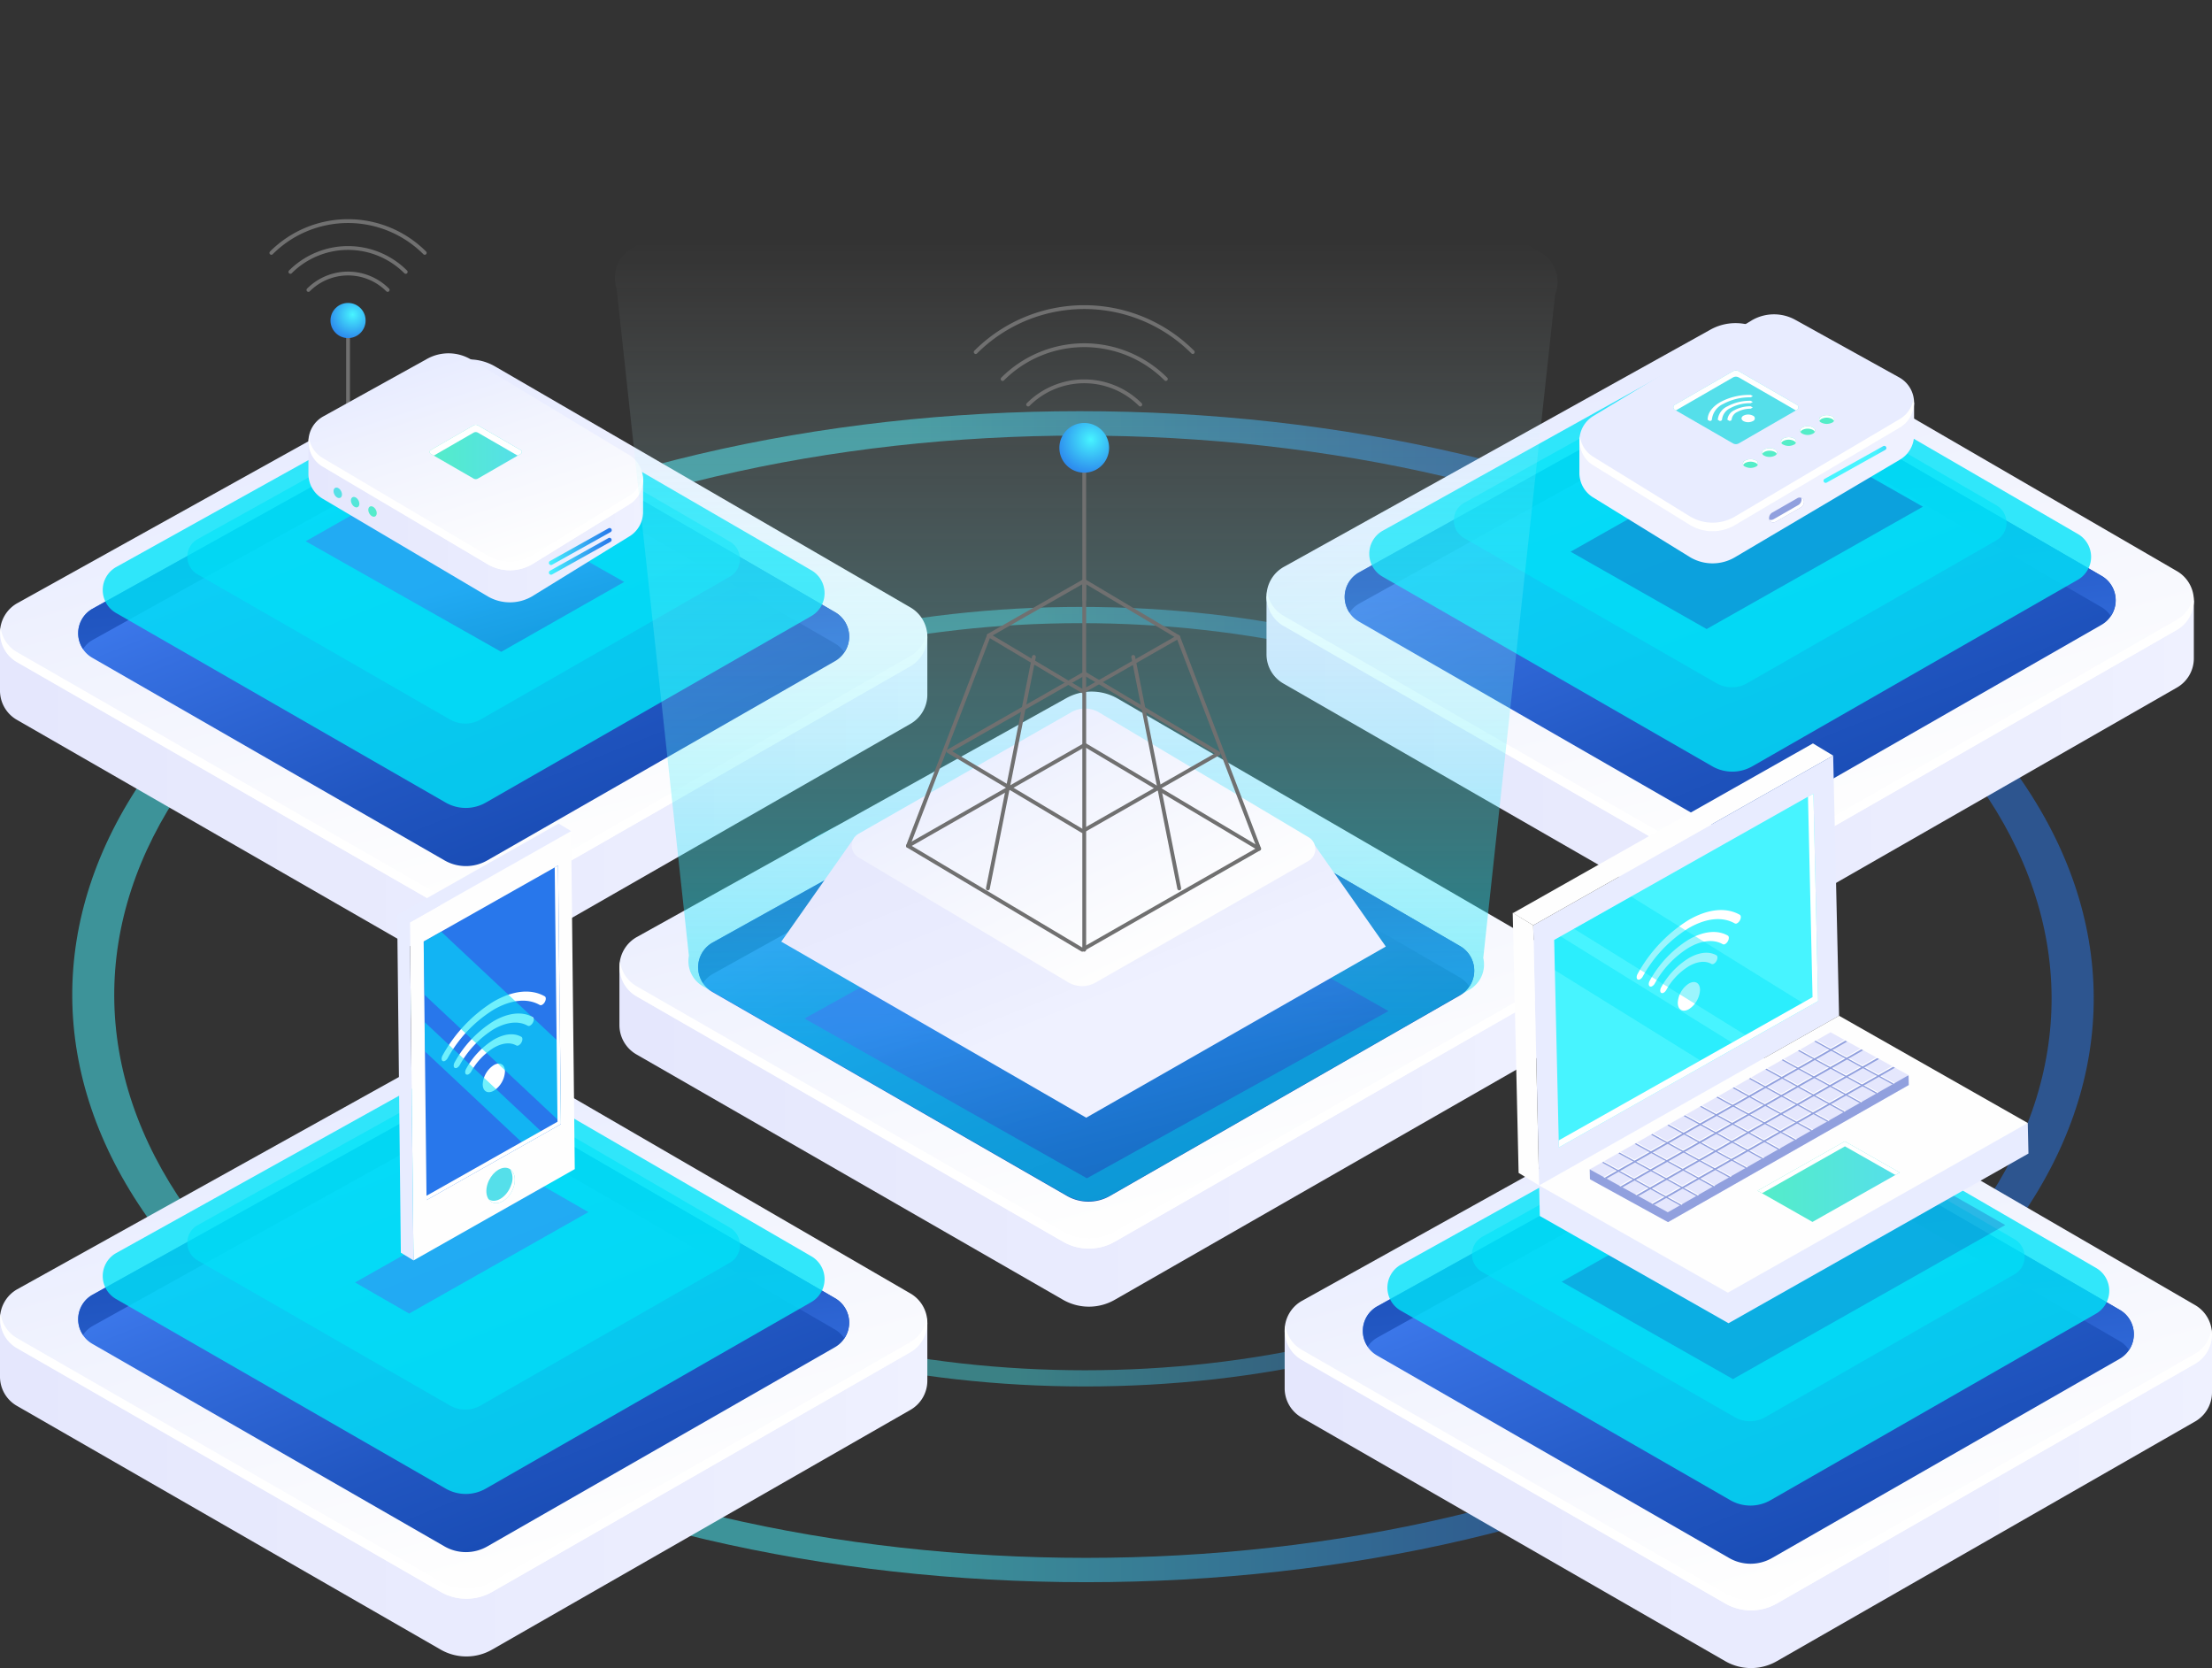
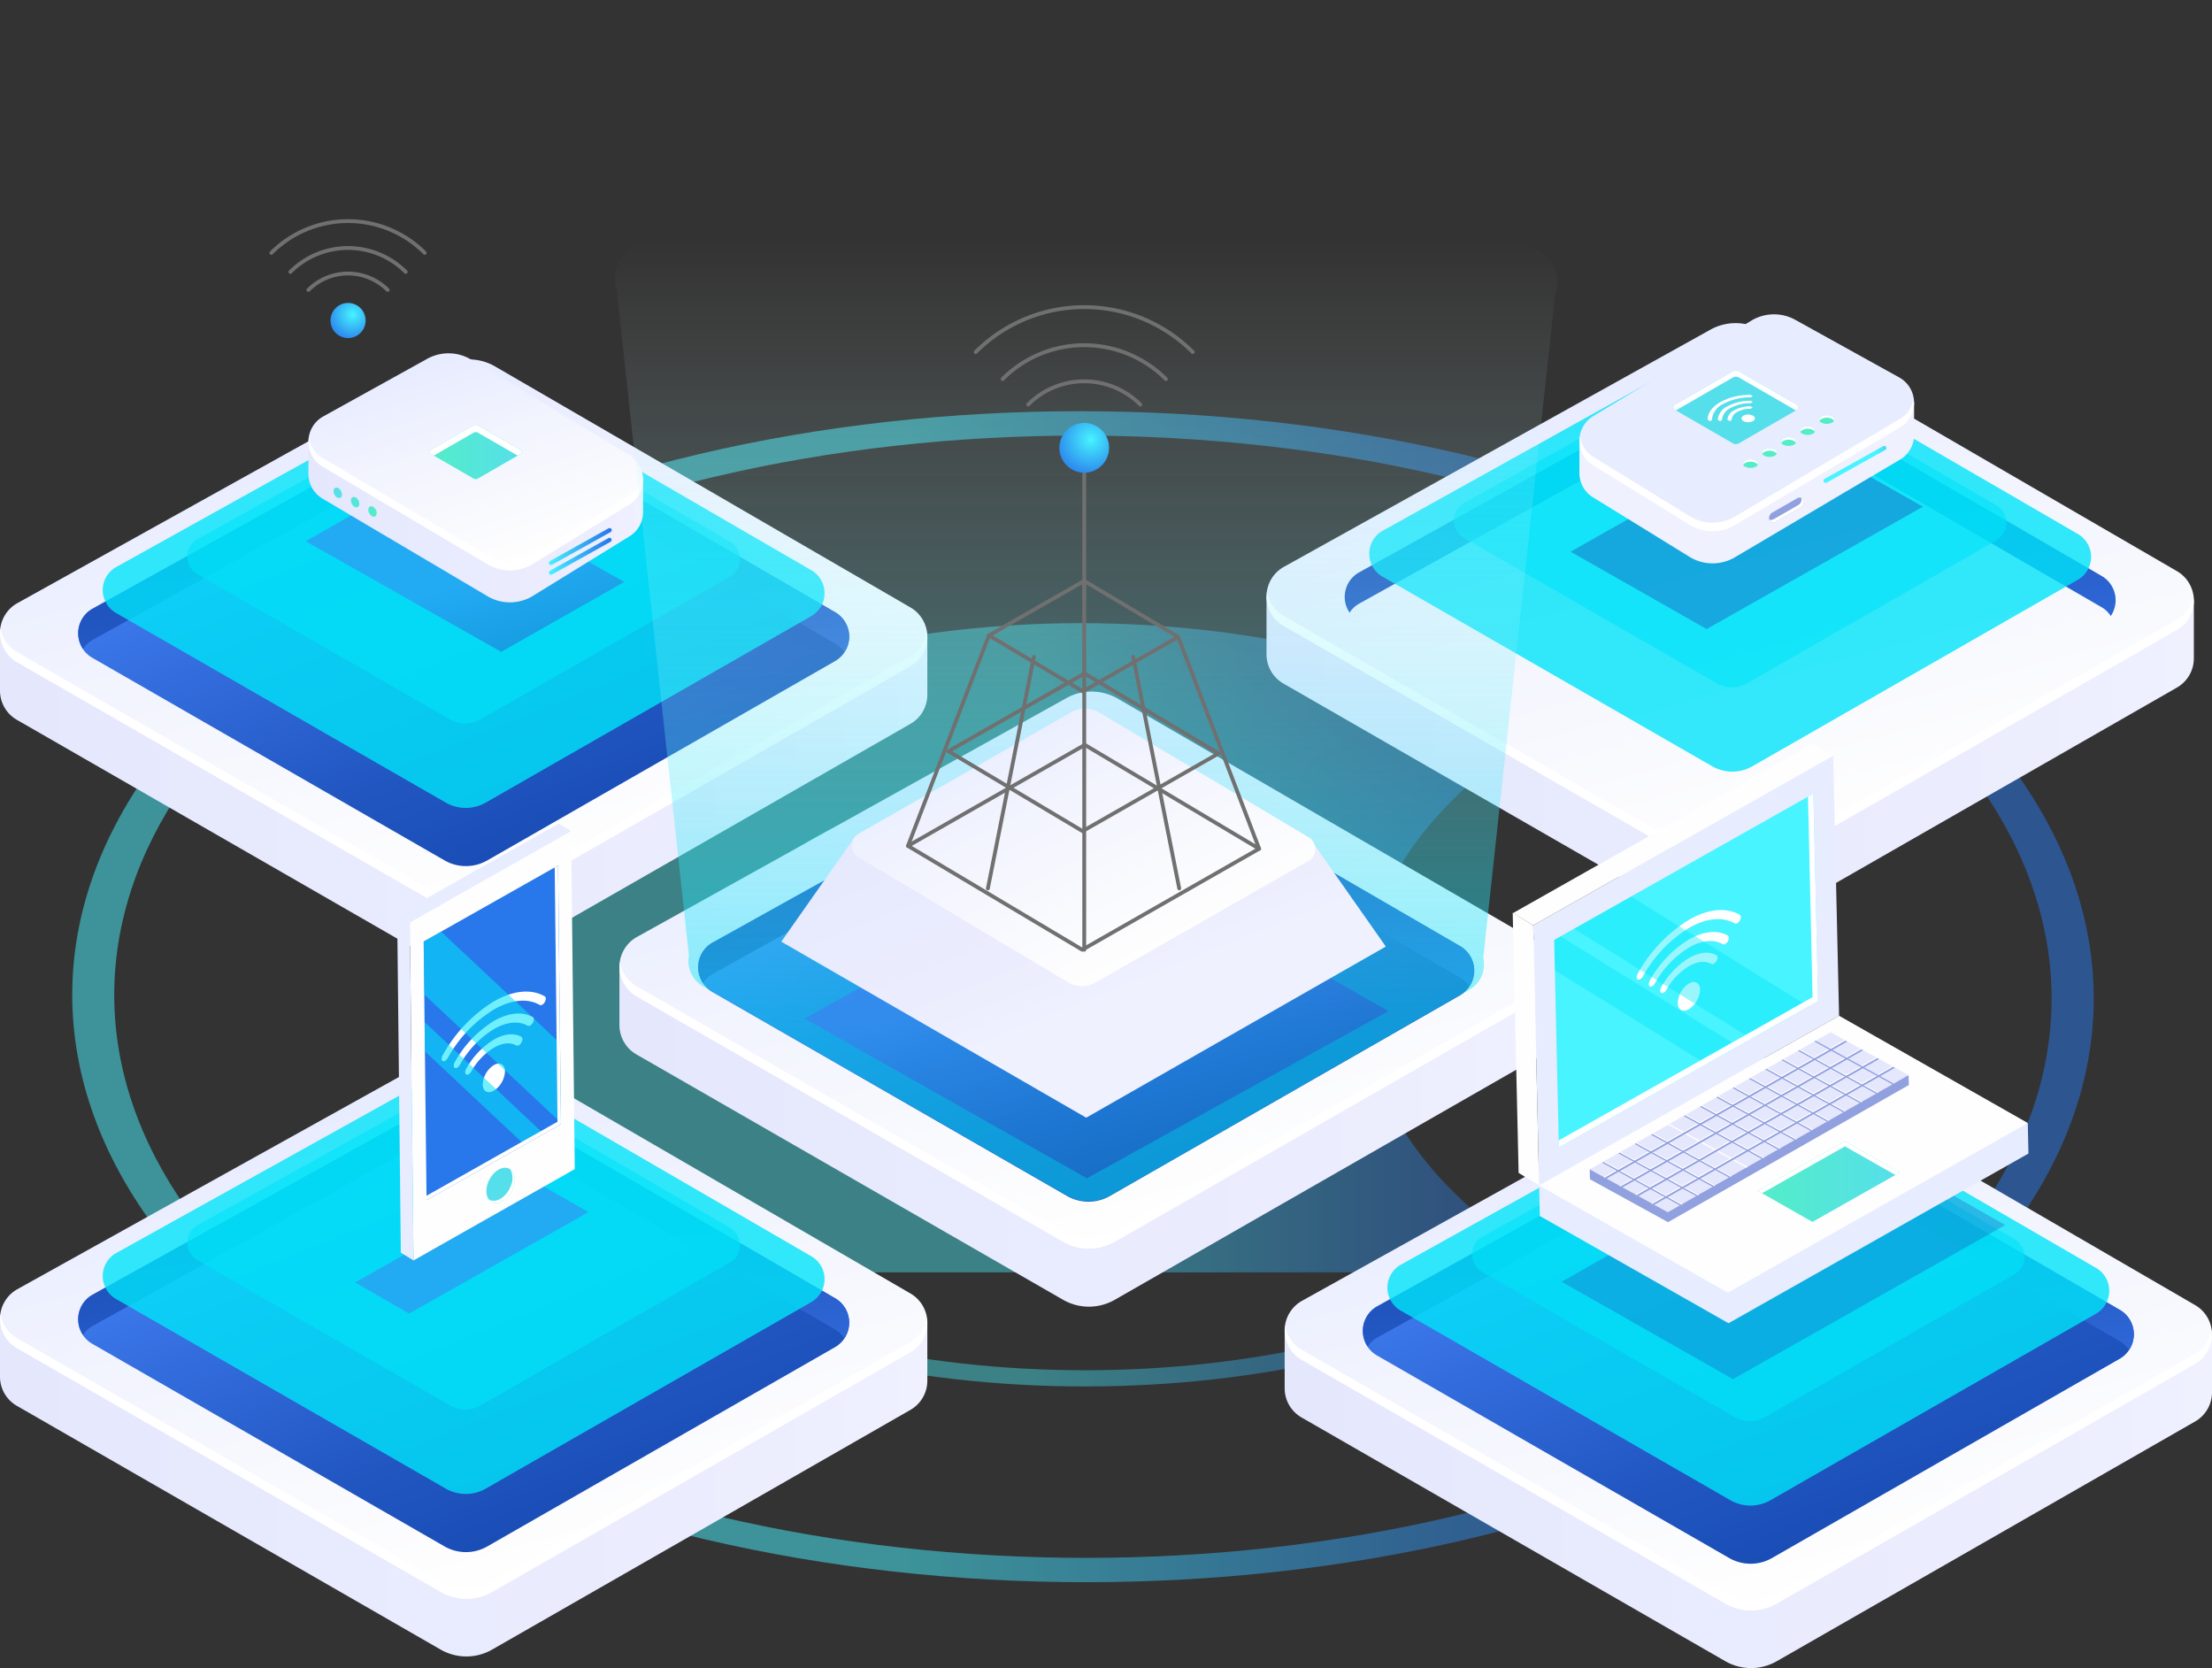
<svg xmlns="http://www.w3.org/2000/svg" xmlns:xlink="http://www.w3.org/1999/xlink" width="434" height="327.249" viewBox="0 0 434 327.249">
  <rect x="0" y="0" width="434" height="327.249" fill="#333333" stroke="none" />
  <defs>
    <linearGradient id="linear-gradient" y1="0.5" x2="1" y2="0.5" gradientUnits="objectBoundingBox">
      <stop offset="0" stop-color="#47f4ff" />
      <stop offset="0.167" stop-color="#41ddfb" />
      <stop offset="0.736" stop-color="#2f93ef" />
      <stop offset="1" stop-color="#2877eb" />
    </linearGradient>
    <linearGradient id="linear-gradient-2" x1="0.545" y1="-0.909" x2="0.863" y2="-0.909" xlink:href="#linear-gradient" />
    <linearGradient id="linear-gradient-3" x1="0.457" y1="-0.302" x2="0.775" y2="-0.302" xlink:href="#linear-gradient" />
    <linearGradient id="linear-gradient-4" x1="0.419" y1="-0.034" x2="0.736" y2="-0.034" xlink:href="#linear-gradient" />
    <linearGradient id="linear-gradient-5" y1="0.5" x2="1" y2="0.5" gradientUnits="objectBoundingBox">
      <stop offset="0" stop-color="#e5e7fd" />
      <stop offset="0.831" stop-color="#eceefe" />
      <stop offset="1" stop-color="#eff1ff" />
    </linearGradient>
    <linearGradient id="linear-gradient-6" x1="0.331" y1="0.129" x2="0.675" y2="0.88" gradientUnits="objectBoundingBox">
      <stop offset="0" stop-color="#e8ecff" />
      <stop offset="0.398" stop-color="#f2f4fe" />
      <stop offset="1" stop-color="#fefefe" />
    </linearGradient>
    <linearGradient id="linear-gradient-7" x1="0.737" y1="0.848" x2="0.313" y2="0.221" gradientUnits="objectBoundingBox">
      <stop offset="0" stop-color="#1a4db6" />
      <stop offset="0.28" stop-color="#2156c1" />
      <stop offset="0.781" stop-color="#356fe0" />
      <stop offset="1" stop-color="#3f7cf0" />
    </linearGradient>
    <linearGradient id="linear-gradient-8" x1="0.737" y1="1.582" x2="0.313" y2="0.41" gradientUnits="objectBoundingBox">
      <stop offset="0" stop-color="#3f7cf0" />
      <stop offset="0.219" stop-color="#356fe0" />
      <stop offset="0.72" stop-color="#2156c1" />
      <stop offset="1" stop-color="#1a4db6" />
    </linearGradient>
    <linearGradient id="linear-gradient-9" x1="1.605" y1="0.985" x2="1.265" y2="0.273" xlink:href="#linear-gradient-7" />
    <radialGradient id="radial-gradient" cx="0.631" cy="0.333" r="0.861" gradientTransform="translate(0)" xlink:href="#linear-gradient" />
    <linearGradient id="linear-gradient-11" x1="0.298" y1="0.089" x2="0.71" y2="0.916" xlink:href="#linear-gradient-6" />
    <linearGradient id="linear-gradient-12" y1="0.5" x2="1" y2="0.5" gradientUnits="objectBoundingBox">
      <stop offset="0" stop-color="#54edc8" />
      <stop offset="1" stop-color="#55dfea" />
    </linearGradient>
    <linearGradient id="linear-gradient-15" x1="1.002" y1="0.94" x2="-0.008" y2="0.055" xlink:href="#linear-gradient-12" />
    <linearGradient id="linear-gradient-19" x1="0.737" y1="1.582" x2="0.313" y2="0.41" xlink:href="#linear-gradient-8" />
    <linearGradient id="linear-gradient-20" x1="-2.037" y1="0.974" x2="-2.377" y2="0.263" xlink:href="#linear-gradient-7" />
    <linearGradient id="linear-gradient-21" x1="-3.738" y1="0.5" x2="-2.738" y2="0.5" xlink:href="#linear-gradient-5" />
    <linearGradient id="linear-gradient-22" x1="-3.44" y1="0.089" x2="-3.029" y2="0.916" gradientUnits="objectBoundingBox">
      <stop offset="0" stop-color="#fefefe" />
      <stop offset="0.602" stop-color="#f2f4fe" />
      <stop offset="1" stop-color="#e8ecff" />
    </linearGradient>
    <linearGradient id="linear-gradient-23" x1="-9.832" y1="0.5" x2="-8.832" y2="0.5" xlink:href="#linear-gradient-12" />
    <linearGradient id="linear-gradient-24" x1="0.828" y1="0.5" x2="1.828" y2="0.5" xlink:href="#linear-gradient" />
    <linearGradient id="linear-gradient-26" x1="-87.426" y1="6.089" x2="-93.205" y2="0.164" xlink:href="#linear-gradient-12" />
    <linearGradient id="linear-gradient-27" x1="-85.947" y1="4.792" x2="-91.713" y2="-1.117" xlink:href="#linear-gradient-12" />
    <linearGradient id="linear-gradient-28" x1="-84.884" y1="3.52" x2="-90.664" y2="-2.403" xlink:href="#linear-gradient-12" />
    <linearGradient id="linear-gradient-29" x1="-83.608" y1="2.238" x2="-89.388" y2="-3.688" xlink:href="#linear-gradient-12" />
    <linearGradient id="linear-gradient-30" x1="-82.343" y1="0.954" x2="-88.123" y2="-4.97" xlink:href="#linear-gradient-12" />
    <linearGradient id="linear-gradient-35" x1="0.5" y1="0.863" x2="0.5" y2="0.203" gradientUnits="objectBoundingBox">
      <stop offset="0" stop-color="#00e3f8" />
      <stop offset="1" stop-color="#fefefe" stop-opacity="0" />
    </linearGradient>
    <linearGradient id="linear-gradient-36" x1="1.241" y1="0.777" x2="0.944" y2="0.149" xlink:href="#linear-gradient-7" />
    <linearGradient id="linear-gradient-37" x1="0.134" y1="-0.131" x2="0.66" y2="0.476" xlink:href="#linear-gradient-5" />
    <linearGradient id="linear-gradient-38" x1="0.746" y1="0.796" x2="0.165" y2="0.097" xlink:href="#linear-gradient-22" />
    <radialGradient id="radial-gradient-2" cx="0.631" cy="0.333" r="0.861" xlink:href="#linear-gradient" />
    <linearGradient id="linear-gradient-45" x1="-1.83" y1="0.711" x2="-2.17" y2="-0.001" xlink:href="#linear-gradient-7" />
    <linearGradient id="linear-gradient-46" x1="-2.167" y1="0.737" x2="-2.89" y2="0.127" xlink:href="#linear-gradient-6" />
    <linearGradient id="linear-gradient-47" x1="-2.05" y1="0.953" x2="-2.503" y2="0.009" xlink:href="#linear-gradient-22" />
    <linearGradient id="linear-gradient-48" x1="-20.971" y1="0.138" x2="-19.847" y2="0.969" gradientUnits="objectBoundingBox">
      <stop offset="0" stop-color="#e8ecff" />
      <stop offset="0.485" stop-color="#f5f6fe" />
      <stop offset="1" stop-color="#fefefe" />
    </linearGradient>
    <linearGradient id="linear-gradient-49" x1="-2.325" y1="0.972" x2="-3.073" y2="0.38" xlink:href="#linear-gradient" />
    <clipPath id="clip-path">
      <path id="路径_408" data-name="路径 408" d="M316.933,270.561,367.8,241.855l.925,40.7-50.866,28.706Z" transform="translate(-316.933 -241.855)" fill="none" />
    </clipPath>
    <linearGradient id="linear-gradient-50" x1="-1.602" y1="0.574" x2="-1.96" y2="-0.465" xlink:href="#linear-gradient-6" />
    <linearGradient id="linear-gradient-51" x1="-1.61" y1="0.738" x2="-1.95" y2="0.027" xlink:href="#linear-gradient-22" />
    <linearGradient id="linear-gradient-57" x1="7.666" y1="0.899" x2="7.272" y2="0.077" xlink:href="#linear-gradient-7" />
    <linearGradient id="linear-gradient-58" x1="10.52" y1="0.734" x2="9.43" y2="0.238" xlink:href="#linear-gradient-6" />
    <linearGradient id="linear-gradient-59" x1="9.893" y1="1.249" x2="9.444" y2="0.312" xlink:href="#linear-gradient-22" />
    <linearGradient id="linear-gradient-60" x1="108.066" y1="0.17" x2="110.392" y2="1.009" xlink:href="#linear-gradient-48" />
    <linearGradient id="linear-gradient-61" x1="12.892" y1="0.937" x2="11.802" y2="0.463" xlink:href="#linear-gradient" />
    <clipPath id="clip-path-2">
      <path id="路径_471" data-name="路径 471" d="M137.946,268.137l26.369-14.9.566,50.732-26.369,14.9Z" transform="translate(-137.946 -253.242)" fill="none" />
    </clipPath>
    <linearGradient id="linear-gradient-62" x1="25.822" y1="0.753" x2="24.75" y2="0.244" xlink:href="#linear-gradient-12" />
  </defs>
  <g id="组_729" data-name="组 729" transform="translate(-70.868 -116.215)">
    <g id="组_661" data-name="组 661" transform="translate(85.041 196.881)">
      <g id="组_651" data-name="组 651" transform="translate(174.442 101.043)">
        <g id="组_650" data-name="组 650" style="isolation: isolate">
          <g id="组_649" data-name="组 649">
            <path id="路径_318" data-name="路径 318" d="M230.812,286.044c-8.953-5.17-9-13.578-.105-18.748s23.413-5.17,32.367,0,8.994,13.582.105,18.748-23.413,5.169-32.367,0m32.96-19.154c-9.34-5.393-24.488-5.393-33.768,0s-9.236,14.171.1,19.562,24.488,5.393,33.774,0,9.23-14.167-.11-19.559" transform="translate(-223.072 -262.846)" fill="url(#linear-gradient)" />
          </g>
        </g>
      </g>
      <g id="组_654" data-name="组 654" transform="translate(123.145 71.33)" opacity="0.6">
        <g id="组_653" data-name="组 653" transform="translate(0)" style="isolation: isolate">
          <g id="组_652" data-name="组 652">
            <path id="路径_319" data-name="路径 319" d="M307.631,252.893c28.2,16.278,28.346,42.76.332,59.038-27.993,16.269-73.728,16.281-101.925,0s-28.326-42.771-.332-59.039c28.014-16.28,73.729-16.28,101.925,0M203.839,313.21c29.413,16.982,77.116,16.981,106.338,0,29.241-16.993,29.086-44.625-.327-61.607s-77.116-16.981-106.358.012c-29.222,16.982-29.066,44.613.347,61.594" transform="translate(-181.677 -238.869)" fill="url(#linear-gradient-2)" />
          </g>
        </g>
      </g>
      <g id="组_657" data-name="组 657" transform="translate(66.297 38.401)" opacity="0.4">
        <g id="组_656" data-name="组 656" style="isolation: isolate">
          <g id="组_655" data-name="组 655">
-             <path id="路径_320" data-name="路径 320" d="M357.016,236.928c49.522,28.591,49.785,75.1.584,103.69-49.165,28.572-129.489,28.593-179.011,0S128.84,265.5,178,236.928c49.2-28.591,129.489-28.591,179.011,0M174.726,342.863c51.658,29.826,135.439,29.825,186.761,0,51.357-29.846,51.085-78.374-.574-108.2s-135.439-29.824-186.8.021c-51.323,29.826-51.05,78.355.608,108.18" transform="translate(-135.803 -212.297)" fill="url(#linear-gradient-3)" />
+             <path id="路径_320" data-name="路径 320" d="M357.016,236.928c49.522,28.591,49.785,75.1.584,103.69-49.165,28.572-129.489,28.593-179.011,0S128.84,265.5,178,236.928c49.2-28.591,129.489-28.591,179.011,0M174.726,342.863c51.658,29.826,135.439,29.825,186.761,0,51.357-29.846,51.085-78.374-.574-108.2c-51.323,29.826-51.05,78.355.608,108.18" transform="translate(-135.803 -212.297)" fill="url(#linear-gradient-3)" />
          </g>
        </g>
      </g>
      <g id="组_660" data-name="组 660" opacity="0.5">
        <g id="组_659" data-name="组 659" style="isolation: isolate">
          <g id="组_658" data-name="组 658">
            <path id="路径_321" data-name="路径 321" d="M414.61,218.309c74.391,42.95,74.785,112.813.876,155.763-73.855,42.919-194.519,42.95-268.91,0S71.844,261.231,145.7,218.31c73.909-42.95,194.52-42.952,268.911,0M140.774,377.445c77.6,44.8,203.456,44.8,280.552,0,77.148-44.834,76.738-117.734-.862-162.537s-203.456-44.8-280.6.031c-77.1,44.8-76.686,117.7.915,162.507" transform="translate(-82.305 -181.309)" fill="url(#linear-gradient-4)" />
          </g>
        </g>
      </g>
    </g>
    <g id="组_671" data-name="组 671" transform="translate(70.868 159.592)">
      <g id="组_662" data-name="组 662" transform="translate(0 27.135)">
        <path id="路径_322" data-name="路径 322" d="M252.814,225.347H239.9l-71.92-41.727a10.141,10.141,0,0,0-10.158-.007l-74,40.94H70.868v11.323h0a6.593,6.593,0,0,0,3.319,5.764l83.1,47.793a10.141,10.141,0,0,0,10.158.007l82.04-47.006a6.594,6.594,0,0,0,3.329-5.762h0Z" transform="translate(-70.868 -170.929)" fill="url(#linear-gradient-5)" />
        <path id="路径_323" data-name="路径 323" d="M157.287,280.294,74.187,232.5a6.658,6.658,0,0,1,.01-11.526l83.63-46.5a10.141,10.141,0,0,1,10.158.009l81.51,47.286a6.659,6.659,0,0,1-.01,11.527L167.445,280.3A10.141,10.141,0,0,1,157.287,280.294Z" transform="translate(-70.868 -173.115)" fill="url(#linear-gradient-6)" />
        <path id="路径_324" data-name="路径 324" d="M155.095,269.614,86,229.874a5.535,5.535,0,0,1,.007-9.583l69.539-38.666a8.432,8.432,0,0,1,8.447.007l67.775,39.318a5.537,5.537,0,0,1-.007,9.584l-68.217,39.086A8.432,8.432,0,0,1,155.095,269.614Z" transform="translate(-67.909 -171.35)" fill="url(#linear-gradient-7)" />
        <path id="路径_325" data-name="路径 325" d="M86,226.433l69.539-38.666a8.432,8.432,0,0,1,8.447.007l67.775,39.318a5.441,5.441,0,0,1,1.789,1.72,5.514,5.514,0,0,0-1.789-7.862l-67.775-39.318a8.432,8.432,0,0,0-8.447-.007L86,220.292a5.511,5.511,0,0,0-1.8,7.864A5.436,5.436,0,0,1,86,226.433Z" transform="translate(-67.904 -171.35)" fill="url(#linear-gradient-8)" />
        <path id="路径_326" data-name="路径 326" d="M249.476,221.154l-82.04,47.006a10.142,10.142,0,0,1-10.158-.009l-83.1-47.792a6.515,6.515,0,0,1-3.195-4.769,6.576,6.576,0,0,0,3.195,6.75l83.1,47.792a10.142,10.142,0,0,0,10.158.009l82.04-47.006a6.579,6.579,0,0,0,3.2-6.759A6.516,6.516,0,0,1,249.476,221.154Z" transform="translate(-70.859 -162.954)" fill="#fff" />
      </g>
      <path id="路径_327" data-name="路径 327" d="M154.4,259.369l-64.684-37.2a5.183,5.183,0,0,1,.007-8.972l65.1-36.2a7.889,7.889,0,0,1,7.906.006l63.447,36.808a5.183,5.183,0,0,1-.007,8.972l-63.86,36.589A7.9,7.9,0,0,1,154.4,259.369Z" transform="translate(-66.976 -145.304)" fill="#00e3f8" opacity="0.8" style="mix-blend-mode: overlay;isolation: isolate" />
      <path id="路径_328" data-name="路径 328" d="M152.032,242.44l-49.526-28.482a3.968,3.968,0,0,1,0-6.869l49.843-27.714a6.042,6.042,0,0,1,6.054,0l48.578,28.183a3.968,3.968,0,0,1,0,6.869l-48.895,28.015A6.042,6.042,0,0,1,152.032,242.44Z" transform="translate(-63.773 -144.676)" fill="#00e3f8" opacity="0.6" style="mix-blend-mode: overlay;isolation: isolate" />
      <path id="路径_329" data-name="路径 329" d="M157.626,226.242l-38.352-21.694L143.4,190.836l38.352,21.694Z" transform="translate(-59.288 -141.741)" opacity="0.5" fill="url(#linear-gradient-9)" style="mix-blend-mode: multiply;isolation: isolate" />
      <g id="组_670" data-name="组 670" transform="translate(53.241)">
        <g id="组_664" data-name="组 664">
-           <line id="直线_72" data-name="直线 72" y2="30.789" transform="translate(15.046 19.503)" fill="none" stroke="#707070" stroke-linecap="round" stroke-linejoin="round" stroke-width="0.75" />
          <circle id="椭圆_1" data-name="椭圆 1" cx="3.446" cy="3.446" r="3.446" transform="translate(11.6 16.057)" fill="url(#radial-gradient)" />
          <g id="组_663" data-name="组 663">
            <path id="路径_330" data-name="路径 330" d="M119.7,162.738a10.993,10.993,0,0,1,15.547,0" transform="translate(-112.427 -149.233)" fill="none" stroke="#707070" stroke-linecap="round" stroke-linejoin="round" stroke-width="0.75" />
            <path id="路径_331" data-name="路径 331" d="M116.842,160.164a16,16,0,0,1,22.628,0" transform="translate(-113.111 -150.2)" fill="none" stroke="#707070" stroke-linecap="round" stroke-linejoin="round" stroke-width="0.75" />
            <path id="路径_332" data-name="路径 332" d="M113.831,157.45a21.278,21.278,0,0,1,30.091,0" transform="translate(-113.831 -151.218)" fill="none" stroke="#707070" stroke-linecap="round" stroke-linejoin="round" stroke-width="0.75" />
          </g>
        </g>
        <g id="组_669" data-name="组 669" transform="translate(7.272 25.939)">
          <g id="组_665" data-name="组 665">
            <path id="路径_333" data-name="路径 333" d="M185.362,195.087h-11L151.515,181.1a8.64,8.64,0,0,0-8.655-.007l-12.121,6.525H119.7v6.3h0a5.617,5.617,0,0,0,2.827,4.91L154.9,217.978a8.638,8.638,0,0,0,8.654.007l18.97-11.693a5.615,5.615,0,0,0,2.835-4.909h0Z" transform="translate(-119.699 -170.287)" fill="url(#linear-gradient-5)" />
            <path id="路径_334" data-name="路径 334" d="M154.9,213.545l-32.375-19.155a5.673,5.673,0,0,1,.009-9.82l20.325-11.263a8.64,8.64,0,0,1,8.655.007l31.019,18.725a5.673,5.673,0,0,1-.009,9.82l-18.97,11.693A8.638,8.638,0,0,1,154.9,213.545Z" transform="translate(-119.699 -172.149)" fill="url(#linear-gradient-11)" />
            <path id="路径_335" data-name="路径 335" d="M182.517,196.988l-18.97,11.693a8.641,8.641,0,0,1-8.654-.007l-32.375-19.155a5.554,5.554,0,0,1-2.723-4.062,5.606,5.606,0,0,0,2.723,5.75l32.375,19.155a8.638,8.638,0,0,0,8.654.007l18.97-11.693a5.607,5.607,0,0,0,2.731-5.757A5.558,5.558,0,0,1,182.517,196.988Z" transform="translate(-119.691 -168.966)" fill="#fff" />
          </g>
          <path id="路径_336" data-name="路径 336" d="M139.1,188.433l8.411-4.854a.854.854,0,0,1,.854,0l8.411,4.854a.42.42,0,0,1,0,.727l-8.411,4.853a.854.854,0,0,1-.854,0l-8.411-4.853A.42.42,0,0,1,139.1,188.433Z" transform="translate(-115.108 -169.443)" fill="url(#linear-gradient-12)" />
          <path id="路径_337" data-name="路径 337" d="M139.708,189.51l7.8-4.5a.854.854,0,0,1,.854,0l7.8,4.5.606-.349a.42.42,0,0,0,0-.727l-8.411-4.854a.854.854,0,0,0-.854,0l-8.411,4.854a.42.42,0,0,0,0,.727Z" transform="translate(-115.108 -169.443)" fill="#fff" />
          <g id="组_668" data-name="组 668" transform="translate(47.177 34.28)">
            <g id="组_666" data-name="组 666">
              <path id="路径_338" data-name="路径 338" d="M158.189,207.062a.419.419,0,0,1-.206-.784l11.483-6.413a.419.419,0,1,1,.409.731l-11.481,6.413A.423.423,0,0,1,158.189,207.062Z" transform="translate(-157.769 -199.812)" fill="url(#linear-gradient)" />
            </g>
            <g id="组_667" data-name="组 667" transform="translate(0 1.908)">
              <path id="路径_339" data-name="路径 339" d="M158.189,208.6a.419.419,0,0,1-.206-.784l11.483-6.414a.419.419,0,0,1,.409.731l-11.481,6.414A.423.423,0,0,1,158.189,208.6Z" transform="translate(-157.769 -201.351)" fill="url(#linear-gradient)" />
            </g>
          </g>
          <path id="路径_340" data-name="路径 340" d="M125.256,194.327c.19.565.006,1.069-.409,1.128s-.9-.353-1.093-.917-.006-1.069.409-1.128S125.067,193.763,125.256,194.327Zm2.315.916c-.415.058-.6.563-.409,1.126s.679.975,1.093.917.6-.563.409-1.128S127.985,195.185,127.571,195.243Zm3.408,1.832c-.415.058-.6.563-.409,1.126s.678.975,1.093.917.6-.563.409-1.126S131.393,197.016,130.979,197.074Z" transform="translate(-118.747 -167.065)" fill="url(#linear-gradient-15)" />
        </g>
      </g>
    </g>
    <g id="组_691" data-name="组 691" transform="translate(319.36 177.882)">
      <g id="组_672" data-name="组 672" transform="translate(0 1.723)">
        <path id="路径_341" data-name="路径 341" d="M453.337,219.6H440.428l-71.92-41.727a10.142,10.142,0,0,0-10.158-.009l-74,40.942H271.39v11.323h0a6.6,6.6,0,0,0,3.319,5.764l83.1,47.792a10.141,10.141,0,0,0,10.158.009l82.041-47.006a6.6,6.6,0,0,0,3.327-5.762h0Z" transform="translate(-271.39 -165.182)" fill="url(#linear-gradient-5)" />
        <path id="路径_342" data-name="路径 342" d="M357.809,274.548l-83.1-47.792a6.659,6.659,0,0,1,.01-11.527l83.63-46.5a10.138,10.138,0,0,1,10.158.009l81.51,47.286a6.658,6.658,0,0,1-.01,11.526l-82.041,47.008A10.144,10.144,0,0,1,357.809,274.548Z" transform="translate(-271.39 -167.368)" fill="url(#linear-gradient-6)" />
-         <path id="路径_343" data-name="路径 343" d="M355.618,263.867l-69.1-39.74a5.537,5.537,0,0,1,.009-9.584l69.538-38.665a8.432,8.432,0,0,1,8.447.007L432.289,215.2a5.537,5.537,0,0,1-.009,9.584l-68.216,39.086A8.432,8.432,0,0,1,355.618,263.867Z" transform="translate(-268.431 -165.602)" fill="url(#linear-gradient-7)" />
        <path id="路径_344" data-name="路径 344" d="M286.523,220.685l69.538-38.665a8.435,8.435,0,0,1,8.447.006l67.776,39.319a5.436,5.436,0,0,1,1.788,1.72,5.513,5.513,0,0,0-1.788-7.862l-67.776-39.318a8.432,8.432,0,0,0-8.447-.007l-69.538,38.665a5.512,5.512,0,0,0-1.8,7.865A5.427,5.427,0,0,1,286.523,220.685Z" transform="translate(-268.426 -165.602)" fill="url(#linear-gradient-19)" />
        <path id="路径_345" data-name="路径 345" d="M450,215.406l-82.041,47.008A10.141,10.141,0,0,1,357.8,262.4l-83.1-47.792a6.52,6.52,0,0,1-3.2-4.769,6.579,6.579,0,0,0,3.2,6.75l83.1,47.792a10.141,10.141,0,0,0,10.158.009L450,217.387a6.579,6.579,0,0,0,3.2-6.758A6.518,6.518,0,0,1,450,215.406Z" transform="translate(-271.381 -157.206)" fill="#fff" />
      </g>
      <path id="路径_346" data-name="路径 346" d="M354.927,253.622l-64.684-37.2a5.183,5.183,0,0,1,.007-8.972l65.1-36.2a7.9,7.9,0,0,1,7.907.007L426.7,208.067a5.182,5.182,0,0,1-.007,8.972l-63.859,36.589A7.9,7.9,0,0,1,354.927,253.622Z" transform="translate(-267.498 -164.969)" fill="#00e3f8" opacity="0.8" style="mix-blend-mode: overlay;isolation: isolate" />
      <path id="路径_347" data-name="路径 347" d="M352.553,236.693l-49.526-28.482a3.969,3.969,0,0,1,.006-6.87l49.842-27.713a6.042,6.042,0,0,1,6.055,0l48.578,28.181a3.969,3.969,0,0,1-.006,6.87L358.608,236.7A6.045,6.045,0,0,1,352.553,236.693Z" transform="translate(-264.294 -164.341)" fill="#00e3f8" opacity="0.6" style="mix-blend-mode: overlay;isolation: isolate" />
      <g id="组_690" data-name="组 690" transform="translate(59.66)">
        <path id="路径_348" data-name="路径 348" d="M346.226,223.361l42.432-24-26.693-15.171-42.432,24Z" transform="translate(-319.533 -161.621)" opacity="0.4" fill="url(#linear-gradient-20)" style="mix-blend-mode: multiply;isolation: isolate" />
        <g id="组_689" data-name="组 689" transform="translate(1.731)">
          <g id="组_688" data-name="组 688">
            <g id="组_673" data-name="组 673">
              <path id="路径_349" data-name="路径 349" d="M320.93,188.915h11l22.849-13.987a8.64,8.64,0,0,1,8.655-.007l12.12,6.525h11.04v6.3h0a5.617,5.617,0,0,1-2.827,4.91L351.39,211.806a8.64,8.64,0,0,1-8.655.007L323.767,200.12a5.62,5.62,0,0,1-2.837-4.91h0Z" transform="translate(-320.93 -164.115)" fill="url(#linear-gradient-21)" />
              <path id="路径_350" data-name="路径 350" d="M351.39,207.373l32.375-19.155a5.673,5.673,0,0,0-.009-9.82l-20.325-11.263a8.64,8.64,0,0,0-8.655.007l-31.019,18.725a5.672,5.672,0,0,0,.009,9.82l18.969,11.693A8.643,8.643,0,0,0,351.39,207.373Z" transform="translate(-320.93 -165.977)" fill="url(#linear-gradient-22)" />
              <path id="路径_351" data-name="路径 351" d="M323.759,190.815l18.969,11.693a8.64,8.64,0,0,0,8.655-.006l32.375-19.155a5.552,5.552,0,0,0,2.721-4.063,5.6,5.6,0,0,1-2.721,5.751L351.382,204.19a8.643,8.643,0,0,1-8.655.007L323.759,192.5a5.6,5.6,0,0,1-2.731-5.757A5.553,5.553,0,0,0,323.759,190.815Z" transform="translate(-320.922 -162.794)" fill="#fff" />
            </g>
            <g id="组_678" data-name="组 678" transform="translate(18.434 11.018)">
              <g id="组_674" data-name="组 674">
                <path id="路径_352" data-name="路径 352" d="M360.053,181.6l-11.4-6.579a1.154,1.154,0,0,0-1.156,0l-11.4,6.579a.57.57,0,0,0,0,.986l11.4,6.579a1.16,1.16,0,0,0,1.156,0l11.4-6.579A.57.57,0,0,0,360.053,181.6Z" transform="translate(-335.806 -174.869)" fill="url(#linear-gradient-23)" />
              </g>
              <g id="组_677" data-name="组 677" transform="translate(6.725 4.788)">
                <g id="组_676" data-name="组 676" style="isolation: isolate">
                  <g id="组_675" data-name="组 675">
                    <path id="路径_353" data-name="路径 353" d="M345.705,181.317a6.633,6.633,0,0,1,3.222-.784l.413.24-.415.239a5.435,5.435,0,0,0-2.636.643,1.881,1.881,0,0,0-1.1,1.516l-.125.169-.291.072-.413-.24a2.3,2.3,0,0,1,1.348-1.854" transform="translate(-340.484 -178.302)" fill="#fff" />
                    <path id="路径_354" data-name="路径 354" d="M344.735,180.754a9.281,9.281,0,0,1,4.562-1.092l.413.239-.415.24a8.011,8.011,0,0,0-3.968.947,2.843,2.843,0,0,0-1.662,2.3l-.125.169-.29.072-.413-.24a3.249,3.249,0,0,1,1.9-2.638" transform="translate(-340.848 -178.51)" fill="#fff" />
                    <path id="路径_355" data-name="路径 355" d="M343.717,180.148a11.989,11.989,0,0,1,5.972-1.415l.413.239-.416.24a10.927,10.927,0,0,0-5.37,1.283,3.821,3.821,0,0,0-2.254,3.119l-.125.169-.291.072-.413-.24c-.012-1.307.885-2.543,2.485-3.466" transform="translate(-341.232 -178.733)" fill="#fff" />
                    <path id="路径_356" data-name="路径 356" d="M346.992,182.055a2.04,2.04,0,0,1,1.844.012.56.56,0,0,1-.006,1.055,2.037,2.037,0,0,1-1.843.012c-.517-.3-.514-.779,0-1.079" transform="translate(-339.947 -177.989)" fill="#fff" />
                  </g>
                </g>
              </g>
              <path id="路径_357" data-name="路径 357" d="M359.851,182.7l-11.2-6.463a1.16,1.16,0,0,0-1.156,0l-11.2,6.463-.2-.115a.57.57,0,0,1,0-.986l11.4-6.579a1.154,1.154,0,0,1,1.156,0l11.4,6.579a.57.57,0,0,1,0,.986Z" transform="translate(-335.806 -174.869)" fill="#fff" />
            </g>
            <g id="组_681" data-name="组 681" transform="translate(47.891 25.815)">
              <g id="组_679" data-name="组 679">
                <path id="路径_358" data-name="路径 358" d="M359.995,194.058a.419.419,0,0,1-.2-.784l11.483-6.413a.419.419,0,1,1,.409.731L360.2,194.005A.416.416,0,0,1,359.995,194.058Z" transform="translate(-359.576 -186.809)" fill="url(#linear-gradient-24)" />
              </g>
              <g id="组_680" data-name="组 680" transform="translate(0 1.909)">
                <path id="路径_359" data-name="路径 359" d="M359.995,195.6a.419.419,0,0,1-.2-.784l11.483-6.414a.419.419,0,0,1,.409.732L360.2,195.546A.416.416,0,0,1,359.995,195.6Z" transform="translate(-359.576 -188.349)" fill="url(#linear-gradient-24)" />
              </g>
            </g>
            <g id="组_686" data-name="组 686" transform="translate(32.083 19.78)">
              <g id="组_684" data-name="组 684">
                <g id="组_683" data-name="组 683" style="isolation: isolate">
                  <g id="组_682" data-name="组 682">
                    <path id="路径_360" data-name="路径 360" d="M359.325,182.194a2.331,2.331,0,0,1,2.1-.011.652.652,0,0,1-.007,1.228,2.331,2.331,0,0,1-2.1-.011.637.637,0,0,1,.007-1.206" transform="translate(-343.932 -181.939)" fill="url(#linear-gradient-26)" />
                    <path id="路径_361" data-name="路径 361" d="M356.318,183.931a2.285,2.285,0,0,1,2.082,0c.574.333.59.882.011,1.217a2.335,2.335,0,0,1-2.119,0c-.574-.335-.571-.872.026-1.217" transform="translate(-344.655 -181.522)" fill="url(#linear-gradient-27)" />
                    <path id="路径_362" data-name="路径 362" d="M353.29,185.678a2.327,2.327,0,0,1,2.1-.01.651.651,0,0,1-.007,1.227,2.323,2.323,0,0,1-2.1-.011.637.637,0,0,1,.007-1.206" transform="translate(-345.376 -181.105)" fill="url(#linear-gradient-28)" />
                    <path id="路径_363" data-name="路径 363" d="M350.282,187.415a2.292,2.292,0,0,1,2.082,0c.574.333.59.884.011,1.217a2.37,2.37,0,0,1-2.119,0c-.574-.333-.553-.884.026-1.217" transform="translate(-346.097 -180.688)" fill="url(#linear-gradient-29)" />
                    <path id="路径_364" data-name="路径 364" d="M347.255,189.163a2.327,2.327,0,0,1,2.1-.011.651.651,0,0,1-.007,1.227,2.327,2.327,0,0,1-2.1-.01.637.637,0,0,1,.007-1.206" transform="translate(-346.819 -180.272)" fill="url(#linear-gradient-30)" />
                  </g>
                </g>
              </g>
              <g id="组_685" data-name="组 685" transform="translate(0.015)">
                <path id="路径_365" data-name="路径 365" d="M356.316,183.931a2.285,2.285,0,0,1,2.082,0c.4.233.512.569.356.866a.871.871,0,0,0-.356-.372,2.285,2.285,0,0,0-2.082,0,.886.886,0,0,0-.368.377C355.788,184.508,355.9,184.173,356.316,183.931Z" transform="translate(-344.667 -181.522)" fill="#fff" />
                <path id="路径_366" data-name="路径 366" d="M349.353,189.647a2.327,2.327,0,0,0-2.1.01.881.881,0,0,0-.353.361c-.155-.292-.05-.622.353-.854a2.327,2.327,0,0,1,2.1-.011.634.634,0,0,1,.347.856A.85.85,0,0,0,349.353,189.647Z" transform="translate(-346.831 -180.272)" fill="#fff" />
                <path id="路径_367" data-name="路径 367" d="M359.322,182.194a2.331,2.331,0,0,1,2.1-.011.636.636,0,0,1,.347.858.852.852,0,0,0-.347-.363,2.331,2.331,0,0,0-2.1.011.878.878,0,0,0-.353.359C358.814,182.756,358.92,182.427,359.322,182.194Z" transform="translate(-343.943 -181.939)" fill="#fff" />
                <path id="路径_368" data-name="路径 368" d="M353.287,185.678a2.327,2.327,0,0,1,2.1-.01.634.634,0,0,1,.347.856.858.858,0,0,0-.347-.363,2.331,2.331,0,0,0-2.1.011.88.88,0,0,0-.353.361C352.779,186.24,352.885,185.911,353.287,185.678Z" transform="translate(-345.387 -181.105)" fill="#fff" />
                <path id="路径_369" data-name="路径 369" d="M350.279,187.415a2.292,2.292,0,0,1,2.082,0c.4.233.512.57.356.866a.863.863,0,0,0-.356-.372,2.292,2.292,0,0,0-2.082,0,.872.872,0,0,0-.363.38C349.757,187.992,349.872,187.651,350.279,187.415Z" transform="translate(-346.109 -180.688)" fill="#fff" />
              </g>
            </g>
            <g id="组_687" data-name="组 687" transform="translate(37.195 35.962)">
              <path id="路径_370" data-name="路径 370" d="M351.822,199.849a.791.791,0,0,1-.819-.493,1.28,1.28,0,0,1,.659-1.47l4.753-2.725a.907.907,0,0,1,1.356.33,1.279,1.279,0,0,1-.66,1.47l-4.751,2.725A1.242,1.242,0,0,1,351.822,199.849Z" transform="translate(-350.945 -194.997)" fill="#91a0de" />
            </g>
            <path id="路径_371" data-name="路径 371" d="M351.341,199.364a1.242,1.242,0,0,0,.537-.164l4.751-2.724a1.286,1.286,0,0,0,.667-1.428.746.746,0,0,1,.466.429,1.279,1.279,0,0,1-.661,1.47l-4.751,2.725a1.241,1.241,0,0,1-.537.164.793.793,0,0,1-.82-.493c-.006-.019,0-.04-.007-.058A.879.879,0,0,0,351.341,199.364Z" transform="translate(-313.74 -159.023)" fill="#fff" />
          </g>
        </g>
      </g>
    </g>
    <g id="组_699" data-name="组 699" transform="translate(191.51 116.215)">
      <g id="组_692" data-name="组 692" transform="translate(0.891 135.679)">
        <path id="路径_372" data-name="路径 372" d="M352.1,278.283H339.106l-72.4-42.006a10.212,10.212,0,0,0-10.226-.007l-74.495,41.213H168.94v11.4h0a6.641,6.641,0,0,0,3.34,5.8l83.655,48.11a10.209,10.209,0,0,0,10.226.009l82.587-47.32a6.641,6.641,0,0,0,3.351-5.8h0Z" transform="translate(-168.94 -223.501)" fill="url(#linear-gradient-5)" />
        <path id="路径_373" data-name="路径 373" d="M255.936,333.6l-83.655-48.112a6.7,6.7,0,0,1,.01-11.6L256.48,227.07a10.209,10.209,0,0,1,10.226.009l82.053,47.6a6.7,6.7,0,0,1-.01,11.6l-82.587,47.321A10.211,10.211,0,0,1,255.936,333.6Z" transform="translate(-168.94 -225.702)" fill="url(#linear-gradient-6)" />
        <path id="路径_374" data-name="路径 374" d="M253.729,322.845l-69.558-40a5.573,5.573,0,0,1,.007-9.647l70-38.924a8.49,8.49,0,0,1,8.5.007l68.227,39.581a5.574,5.574,0,0,1-.009,9.649l-68.67,39.347A8.49,8.49,0,0,1,253.729,322.845Z" transform="translate(-165.961 -223.924)" fill="url(#linear-gradient-7)" />
        <path id="路径_375" data-name="路径 375" d="M184.174,279.375l70-38.924a8.49,8.49,0,0,1,8.5.007l68.227,39.581a5.471,5.471,0,0,1,1.8,1.731,5.55,5.55,0,0,0-1.8-7.914L262.68,234.276a8.49,8.49,0,0,0-8.5-.007l-70,38.924a5.55,5.55,0,0,0-1.809,7.917A5.487,5.487,0,0,1,184.174,279.375Z" transform="translate(-165.956 -223.924)" fill="url(#linear-gradient-8)" />
        <path id="路径_376" data-name="路径 376" d="M348.74,274.061l-82.587,47.32a10.208,10.208,0,0,1-10.226-.009l-83.655-48.111a6.564,6.564,0,0,1-3.216-4.8,6.622,6.622,0,0,0,3.216,6.795l83.655,48.112a10.211,10.211,0,0,0,10.226.009l82.587-47.321a6.62,6.62,0,0,0,3.227-6.8A6.565,6.565,0,0,1,348.74,274.061Z" transform="translate(-168.931 -215.473)" fill="#fff" />
      </g>
      <path id="路径_377" data-name="路径 377" d="M352.694,174.052a6.865,6.865,0,0,0,.388-3.578l.06-.553h-.164a6.667,6.667,0,0,0-3.179-4.246l-82.86-48.071a10.309,10.309,0,0,0-10.326-.009L171.6,164.868a6.685,6.685,0,0,0-3.334,5.054h-.019l.011.108a6.867,6.867,0,0,0,.306,2.823L182.745,303.72a5.676,5.676,0,0,0,2.744,5.974l71.3,41a8.7,8.7,0,0,0,8.716.009l70.388-40.331a5.686,5.686,0,0,0,2.705-6.225Z" transform="translate(-168.221 -116.215)" opacity="0.5" fill="url(#linear-gradient-35)" />
      <g id="组_698" data-name="组 698" transform="translate(32.647 60.252)">
        <path id="路径_378" data-name="路径 378" d="M253.65,315.136l-55.409-31.343,59.167-32.811,55.409,31.343Z" transform="translate(-193.686 -144.227)" opacity="0.6" fill="url(#linear-gradient-36)" style="mix-blend-mode: multiply;isolation: isolate" />
        <g id="组_697" data-name="组 697">
          <g id="组_693" data-name="组 693" transform="translate(0 78.749)">
            <path id="路径_379" data-name="路径 379" d="M254.394,303.785l-59.828-34.535,14.407-20.505,90.27,1.605,13.935,19.858Z" transform="translate(-194.566 -223.512)" fill="url(#linear-gradient-37)" />
            <path id="路径_380" data-name="路径 380" d="M248.167,282.084l-41.134-24.507a2.685,2.685,0,0,1,.042-4.637l41.757-23.85a5.362,5.362,0,0,1,5.405.05l41.135,24.506a2.684,2.684,0,0,1-.043,4.637l-41.757,23.851A5.365,5.365,0,0,1,248.167,282.084Z" transform="translate(-191.896 -228.383)" fill="url(#linear-gradient-38)" />
          </g>
          <g id="组_695" data-name="组 695" transform="translate(24.858 22.726)">
            <line id="直线_73" data-name="直线 73" y2="72.354" transform="translate(34.582 30.993)" fill="none" stroke="#707070" stroke-linecap="round" stroke-linejoin="round" stroke-width="0.75" />
            <path id="路径_381" data-name="路径 381" d="M248.824,274.331l-34.2-20.375,34.7-19.818,34.2,20.375Z" transform="translate(-214.625 -170.983)" fill="none" stroke="#707070" stroke-linecap="round" stroke-linejoin="round" stroke-width="0.75" />
            <path id="路径_382" data-name="路径 382" d="M247.349,253.765l-26.317-15.678,26.7-15.25,26.317,15.679Z" transform="translate(-213.092 -173.687)" fill="none" stroke="#707070" stroke-linecap="round" stroke-linejoin="round" stroke-width="0.75" />
            <line id="直线_74" data-name="直线 74" x2="9.028" y2="45.418" transform="translate(44.191 45.896)" fill="none" stroke="#707070" stroke-linecap="round" stroke-linejoin="round" stroke-width="0.75" />
            <line id="直线_75" data-name="直线 75" x1="9.028" y2="45.418" transform="translate(15.678 45.896)" fill="none" stroke="#707070" stroke-linecap="round" stroke-linejoin="round" stroke-width="0.75" />
            <path id="路径_383" data-name="路径 383" d="M245.873,229.849,227.44,218.867l18.7-10.682,18.434,10.982Z" transform="translate(-211.559 -177.192)" fill="none" stroke="#707070" stroke-linecap="round" stroke-linejoin="round" stroke-width="0.75" />
            <line id="直线_76" data-name="直线 76" x2="15.881" y2="41.554" transform="translate(53.016 41.975)" fill="none" stroke="#707070" stroke-linecap="round" stroke-linejoin="round" stroke-width="0.75" />
            <line id="直线_77" data-name="直线 77" x1="15.881" y2="41.298" transform="translate(0 41.675)" fill="none" stroke="#707070" stroke-linecap="round" stroke-linejoin="round" stroke-width="0.75" />
            <g id="组_694" data-name="组 694" transform="translate(9.971 23.42)">
              <path id="路径_384" data-name="路径 384" d="M247.364,233.194l-24.693-14.253,5.946-8.463,37.256.662,5.751,8.2Z" transform="translate(-222.671 -200.064)" fill="url(#linear-gradient-37)" />
              <path id="路径_385" data-name="路径 385" d="M244.794,224.238l-16.977-10.115a1.108,1.108,0,0,1,.017-1.913l17.234-9.844a2.215,2.215,0,0,1,2.232.021L264.276,212.5a1.107,1.107,0,0,1-.017,1.913l-17.234,9.843A2.21,2.21,0,0,1,244.794,224.238Z" transform="translate(-221.569 -202.074)" fill="url(#linear-gradient-38)" />
            </g>
            <line id="直线_78" data-name="直线 78" y2="29.781" transform="translate(34.582 4.877)" fill="none" stroke="#707070" stroke-linecap="round" stroke-linejoin="round" stroke-width="0.75" />
            <path id="路径_386" data-name="路径 386" d="M248.349,188.051a4.877,4.877,0,1,1-4.876-4.876A4.877,4.877,0,0,1,248.349,188.051Z" transform="translate(-208.89 -183.175)" fill="url(#radial-gradient-2)" />
          </g>
          <g id="组_696" data-name="组 696" transform="translate(38.145)">
            <path id="路径_387" data-name="路径 387" d="M233.653,181.14a15.557,15.557,0,0,1,22,0" transform="translate(-223.36 -162.026)" fill="none" stroke="#707070" stroke-linecap="round" stroke-linejoin="round" stroke-width="0.75" />
            <path id="路径_388" data-name="路径 388" d="M229.609,177.5a22.645,22.645,0,0,1,32.027,0" transform="translate(-224.327 -163.394)" fill="none" stroke="#707070" stroke-linecap="round" stroke-linejoin="round" stroke-width="0.75" />
            <path id="路径_389" data-name="路径 389" d="M225.347,173.657a30.114,30.114,0,0,1,42.59,0" transform="translate(-225.347 -164.836)" fill="none" stroke="#707070" stroke-linecap="round" stroke-linejoin="round" stroke-width="0.75" />
          </g>
        </g>
      </g>
    </g>
    <g id="组_715" data-name="组 715" transform="translate(322.922 262.06)">
      <g id="组_700" data-name="组 700" transform="translate(0 61.533)">
        <path id="路径_390" data-name="路径 390" d="M456.21,335.792H443.3l-71.92-41.727a10.142,10.142,0,0,0-10.158-.009l-74,40.942H274.264v11.323h0a6.6,6.6,0,0,0,3.319,5.764l83.1,47.792a10.139,10.139,0,0,0,10.158.009l82.041-47.006a6.6,6.6,0,0,0,3.329-5.762h0Z" transform="translate(-274.264 -281.374)" fill="url(#linear-gradient-5)" />
        <path id="路径_391" data-name="路径 391" d="M360.683,390.74l-83.1-47.792a6.658,6.658,0,0,1,.01-11.526l83.63-46.5a10.138,10.138,0,0,1,10.158.009l81.51,47.286a6.658,6.658,0,0,1-.01,11.526l-82.041,47.008A10.142,10.142,0,0,1,360.683,390.74Z" transform="translate(-274.264 -283.56)" fill="url(#linear-gradient-6)" />
        <path id="路径_392" data-name="路径 392" d="M358.49,380.059l-69.1-39.74a5.535,5.535,0,0,1,.009-9.583L358.94,292.07a8.432,8.432,0,0,1,8.447.007L435.161,331.4a5.536,5.536,0,0,1-.007,9.584l-68.217,39.086A8.432,8.432,0,0,1,358.49,380.059Z" transform="translate(-271.305 -281.794)" fill="url(#linear-gradient-7)" />
        <path id="路径_393" data-name="路径 393" d="M289.4,336.878l69.538-38.666a8.432,8.432,0,0,1,8.447.007l67.775,39.318a5.429,5.429,0,0,1,1.789,1.72,5.513,5.513,0,0,0-1.789-7.862l-67.775-39.318a8.432,8.432,0,0,0-8.447-.007L289.4,330.736a5.512,5.512,0,0,0-1.8,7.864A5.428,5.428,0,0,1,289.4,336.878Z" transform="translate(-271.3 -281.794)" fill="url(#linear-gradient-8)" />
        <path id="路径_394" data-name="路径 394" d="M452.872,331.6l-82.041,47.008a10.142,10.142,0,0,1-10.158-.009l-83.1-47.792a6.518,6.518,0,0,1-3.195-4.768,6.577,6.577,0,0,0,3.195,6.75l83.1,47.792a10.142,10.142,0,0,0,10.158.009l82.041-47.008a6.577,6.577,0,0,0,3.206-6.757A6.517,6.517,0,0,1,452.872,331.6Z" transform="translate(-274.255 -273.398)" fill="#fff" />
      </g>
      <path id="路径_395" data-name="路径 395" d="M357.8,369.814l-64.685-37.2a5.183,5.183,0,0,1,.007-8.972l65.1-36.2a7.9,7.9,0,0,1,7.908.007l63.446,36.807a5.183,5.183,0,0,1-.008,8.972l-63.86,36.589A7.9,7.9,0,0,1,357.8,369.814Z" transform="translate(-270.372 -221.351)" fill="#00e3f8" opacity="0.8" style="mix-blend-mode: overlay;isolation: isolate" />
      <path id="路径_396" data-name="路径 396" d="M355.427,352.885,305.9,324.4a3.968,3.968,0,0,1,.006-6.869l49.842-27.714a6.043,6.043,0,0,1,6.054,0l48.578,28.181a3.969,3.969,0,0,1-.005,6.87L361.481,352.89A6.039,6.039,0,0,1,355.427,352.885Z" transform="translate(-267.168 -220.723)" fill="#00e3f8" opacity="0.6" style="mix-blend-mode: overlay;isolation: isolate" />
      <path id="路径_397" data-name="路径 397" d="M351.727,344.065l53.431-30.224-33.613-19.1-53.431,30.224Z" transform="translate(-263.774 -219.353)" opacity="0.3" fill="url(#linear-gradient-45)" style="mix-blend-mode: multiply;isolation: isolate" />
      <g id="组_714" data-name="组 714" transform="translate(44.744 0)">
        <path id="路径_398" data-name="路径 398" d="M313.617,269.127l58.85-33.289,1.159,51.035-58.85,33.289Z" transform="translate(-309.594 -233.443)" fill="url(#linear-gradient-46)" />
        <path id="路径_399" data-name="路径 399" d="M314.383,269.589l58.85-33.289-3.966-2.394-58.85,33.289Z" transform="translate(-310.359 -233.906)" fill="url(#linear-gradient-47)" />
        <path id="路径_400" data-name="路径 400" d="M314.394,263.175l-4.024-2.459,1.159,51.035,4.024,2.459Z" transform="translate(-310.371 -227.492)" fill="url(#linear-gradient-48)" />
        <path id="路径_401" data-name="路径 401" d="M316.933,270.561,367.8,241.855l.925,40.7-50.866,28.706Z" transform="translate(-308.801 -232.004)" fill="url(#linear-gradient-49)" />
        <g id="组_703" data-name="组 703" transform="translate(24.323 32.689)">
          <g id="组_702" data-name="组 702" style="isolation: isolate">
            <g id="组_701" data-name="组 701">
              <path id="路径_402" data-name="路径 402" d="M339.331,268.1a15.553,15.553,0,0,0-5.4,5.694c-.269.468-.268.974,0,1.129a.491.491,0,0,0,.491-.05,1.414,1.414,0,0,0,.49-.517,12.735,12.735,0,0,1,4.425-4.666c1.6-.926,3.211-1.15,4.436-.45a.5.5,0,0,0,.491-.052,1.394,1.394,0,0,0,.489-.514c.27-.467.269-.974,0-1.129-1.5-.853-3.457-.577-5.418.554" transform="translate(-329.106 -258.666)" fill="#fff" />
              <path id="路径_403" data-name="路径 403" d="M339.755,265.247a21.981,21.981,0,0,0-7.642,8.054c-.27.467-.269.974,0,1.126a.485.485,0,0,0,.49-.047,1.408,1.408,0,0,0,.49-.515,19.166,19.166,0,0,1,6.665-7.025c2.415-1.4,4.834-1.734,6.679-.68a.491.491,0,0,0,.491-.051,1.393,1.393,0,0,0,.489-.517c.27-.466.269-.972,0-1.126-2.117-1.207-4.891-.819-7.662.782" transform="translate(-329.54 -259.454)" fill="#fff" />
              <path id="路径_404" data-name="路径 404" d="M340.2,262.233a28.733,28.733,0,0,0-10,10.547c-.27.468-.269.974,0,1.13a.5.5,0,0,0,.492-.05,1.412,1.412,0,0,0,.489-.517,25.9,25.9,0,0,1,9.022-9.517c3.413-1.97,6.625-2.3,9.046-.915a.492.492,0,0,0,.491-.051,1.414,1.414,0,0,0,.49-.514c.27-.47.269-.974,0-1.131-2.683-1.528-6.243-1.167-10.028,1.017" transform="translate(-329.998 -260.284)" fill="#fff" />
              <path id="路径_405" data-name="路径 405" d="M338.68,271.983a4.79,4.79,0,0,0-2.174,3.766c0,1.384.983,1.942,2.187,1.247a4.786,4.786,0,0,0,2.174-3.765c0-1.385-.983-1.943-2.187-1.248" transform="translate(-328.441 -257.557)" fill="#fff" />
            </g>
          </g>
        </g>
        <g id="组_708" data-name="组 708" transform="translate(8.133 9.851)" opacity="0.7">
          <g id="组_707" data-name="组 707" clip-path="url(#clip-path)">
            <g id="组_706" data-name="组 706" transform="translate(-30.103 8.077)" opacity="0.7">
              <g id="组_704" data-name="组 704" transform="translate(14.901)">
                <path id="路径_406" data-name="路径 406" d="M370.841,296l10.755-6.6-66.175-41.033-10.755,6.6Z" transform="translate(-304.667 -248.373)" fill="#00e3f8" opacity="0.8" style="mix-blend-mode: overlay;isolation: isolate" />
              </g>
              <g id="组_705" data-name="组 705" transform="translate(0 6.946)">
                <path id="路径_407" data-name="路径 407" d="M358.816,295.879l10.435-.868-66.174-41.033-10.435.868Z" transform="translate(-292.642 -253.978)" fill="#00e3f8" opacity="0.8" style="mix-blend-mode: overlay;isolation: isolate" />
              </g>
            </g>
          </g>
        </g>
        <path id="路径_409" data-name="路径 409" d="M367.456,281.788l-.894-39.332,1.065-.6.925,40.7-50.867,28.706-.031-1.372Z" transform="translate(-308.628 -232.004)" fill="#fff" />
        <path id="路径_410" data-name="路径 410" d="M351.711,333.282l58.85-33.289L410.424,294l-95.871,12.249.136,5.994Z" transform="translate(-309.37 -219.53)" fill="url(#linear-gradient-50)" />
        <path id="路径_411" data-name="路径 411" d="M351.575,331.35l58.85-33.289L373.4,277.02l-58.85,33.289Z" transform="translate(-309.37 -223.591)" fill="url(#linear-gradient-51)" />
        <path id="路径_412" data-name="路径 412" d="M359.908,312.711l17.119-9.684-10.769-6.121-17.119,9.684Z" transform="translate(-301.096 -218.834)" fill="url(#linear-gradient-12)" />
        <path id="路径_413" data-name="路径 413" d="M366.28,297.885l-16.268,9.2-.873-.5,17.119-9.684,10.769,6.121-.851.481Z" transform="translate(-301.096 -218.834)" fill="#fff" />
        <path id="路径_414" data-name="路径 414" d="M337.919,316.509l47.242-26.9L369.841,281.2l-47.242,26.9Z" transform="translate(-307.445 -222.592)" fill="#e5e7fd" />
        <g id="组_713" data-name="组 713" transform="translate(15.109 56.671)">
          <path id="路径_415" data-name="路径 415" d="M337.927,315.258l47.242-26.9-.044-1.933L322.563,304.91l.044,1.933Z" transform="translate(-322.563 -278.012)" fill="#91a0de" />
          <path id="路径_416" data-name="路径 416" d="M337.884,314.949l47.242-26.9-15.321-8.415-47.242,26.9Z" transform="translate(-322.563 -279.636)" fill="#e5e7fd" />
          <g id="组_709" data-name="组 709" transform="translate(2.711 1.523)">
            <path id="路径_417" data-name="路径 417" d="M332.7,312.068l47.242-26.9-.386-.17-47.242,26.9Z" transform="translate(-322.942 -279.877)" fill="#fff" />
            <path id="路径_418" data-name="路径 418" d="M330.178,310.69l47.242-26.9-.386-.17-47.242,26.9Z" transform="translate(-323.545 -280.206)" fill="#fff" />
            <path id="路径_419" data-name="路径 419" d="M327.658,309.312l47.242-26.9-.386-.17-47.242,26.9Z" transform="translate(-324.148 -280.536)" fill="#fff" />
            <path id="路径_420" data-name="路径 420" d="M325.137,307.933l47.242-26.9-.386-.17-47.242,26.9Z" transform="translate(-324.751 -280.866)" fill="#fff" />
          </g>
          <g id="组_711" data-name="组 711" transform="translate(2.628 1.553)">
            <g id="组_710" data-name="组 710">
-               <path id="路径_421" data-name="路径 421" d="M373.6,289.441l.258-.137-15.321-8.415-.258.137Z" transform="translate(-316.646 -280.889)" fill="#fff" />
              <path id="路径_422" data-name="路径 422" d="M371.019,290.917l.258-.137-15.321-8.415-.258.137Z" transform="translate(-317.264 -280.536)" fill="#fff" />
              <path id="路径_423" data-name="路径 423" d="M368.435,292.393l.258-.137-15.321-8.415-.258.137Z" transform="translate(-317.882 -280.183)" fill="#fff" />
              <path id="路径_424" data-name="路径 424" d="M365.85,293.868l.258-.137-15.32-8.415-.258.137Z" transform="translate(-318.501 -279.83)" fill="#fff" />
              <path id="路径_425" data-name="路径 425" d="M363.266,295.344l.258-.137L348.2,286.792l-.258.137Z" transform="translate(-319.119 -279.477)" fill="#fff" />
              <path id="路径_426" data-name="路径 426" d="M360.681,296.82l.258-.137-15.321-8.415-.258.137Z" transform="translate(-319.737 -279.124)" fill="#fff" />
              <path id="路径_427" data-name="路径 427" d="M358.1,298.3l.258-.137-15.321-8.415-.258.137Z" transform="translate(-320.356 -278.771)" fill="#fff" />
              <path id="路径_428" data-name="路径 428" d="M355.512,299.771l.258-.137-15.321-8.415-.258.137Z" transform="translate(-320.974 -278.418)" fill="#fff" />
              <path id="路径_429" data-name="路径 429" d="M352.927,301.247l.258-.137-15.321-8.415-.258.137Z" transform="translate(-321.592 -278.065)" fill="#fff" />
              <path id="路径_430" data-name="路径 430" d="M350.343,302.723l.258-.137-15.321-8.415-.258.137Z" transform="translate(-322.21 -277.712)" fill="#fff" />
              <path id="路径_431" data-name="路径 431" d="M347.758,304.2l.258-.137L332.7,295.646l-.258.137Z" transform="translate(-322.829 -277.359)" fill="#fff" />
              <path id="路径_432" data-name="路径 432" d="M345.173,305.674l.258-.137-15.321-8.415-.258.137Z" transform="translate(-323.447 -277.006)" fill="#fff" />
              <path id="路径_433" data-name="路径 433" d="M342.589,307.149l.258-.137L327.526,298.6l-.258.137Z" transform="translate(-324.065 -276.653)" fill="#fff" />
              <path id="路径_434" data-name="路径 434" d="M340,308.625l.258-.137-15.321-8.415-.258.137Z" transform="translate(-324.684 -276.3)" fill="#fff" />
            </g>
            <path id="路径_435" data-name="路径 435" d="M332.848,312.175l47.242-26.9-.386-.17-47.242,26.9Z" transform="translate(-322.823 -279.88)" fill="#91a0de" />
            <path id="路径_436" data-name="路径 436" d="M330.327,310.8l47.242-26.9-.386-.17-47.242,26.9Z" transform="translate(-323.426 -280.21)" fill="#91a0de" />
            <path id="路径_437" data-name="路径 437" d="M327.806,309.419l47.242-26.9-.386-.17-47.242,26.9Z" transform="translate(-324.029 -280.54)" fill="#91a0de" />
            <path id="路径_438" data-name="路径 438" d="M325.285,308.041l47.242-26.9-.386-.17-47.242,26.9Z" transform="translate(-324.632 -280.87)" fill="#91a0de" />
          </g>
          <g id="组_712" data-name="组 712" transform="translate(2.431 1.666)">
            <path id="路径_439" data-name="路径 439" d="M373.445,289.532l.258-.137-15.321-8.415-.258.137Z" transform="translate(-316.487 -280.98)" fill="#91a0de" />
            <path id="路径_440" data-name="路径 440" d="M370.86,291.008l.258-.137L355.8,282.456l-.258.137Z" transform="translate(-317.105 -280.627)" fill="#91a0de" />
            <path id="路径_441" data-name="路径 441" d="M368.275,292.484l.258-.137-15.321-8.415-.258.137Z" transform="translate(-317.723 -280.274)" fill="#91a0de" />
            <path id="路径_442" data-name="路径 442" d="M365.691,293.959l.258-.137-15.321-8.415-.258.137Z" transform="translate(-318.341 -279.921)" fill="#91a0de" />
            <path id="路径_443" data-name="路径 443" d="M363.106,295.435l.258-.137-15.321-8.415-.258.137Z" transform="translate(-318.96 -279.568)" fill="#91a0de" />
            <path id="路径_444" data-name="路径 444" d="M360.522,296.911l.258-.137-15.321-8.415-.258.137Z" transform="translate(-319.578 -279.215)" fill="#91a0de" />
            <path id="路径_445" data-name="路径 445" d="M357.937,298.386l.258-.137-15.321-8.415-.258.137Z" transform="translate(-320.196 -278.862)" fill="#91a0de" />
            <path id="路径_446" data-name="路径 446" d="M355.352,299.862l.258-.137-15.32-8.415-.258.137Z" transform="translate(-320.815 -278.509)" fill="#91a0de" />
            <path id="路径_447" data-name="路径 447" d="M352.768,301.338l.258-.137-15.321-8.415-.258.137Z" transform="translate(-321.433 -278.156)" fill="#91a0de" />
-             <path id="路径_448" data-name="路径 448" d="M350.183,302.813l.258-.137-15.321-8.415-.258.137Z" transform="translate(-322.051 -277.803)" fill="#91a0de" />
            <path id="路径_449" data-name="路径 449" d="M347.6,304.289l.258-.137-15.321-8.415-.258.137Z" transform="translate(-322.669 -277.45)" fill="#91a0de" />
            <path id="路径_450" data-name="路径 450" d="M345.014,305.765l.258-.137-15.321-8.415-.258.137Z" transform="translate(-323.288 -277.097)" fill="#91a0de" />
            <path id="路径_451" data-name="路径 451" d="M342.43,307.24l.258-.137-15.321-8.415-.258.137Z" transform="translate(-323.906 -276.744)" fill="#91a0de" />
            <path id="路径_452" data-name="路径 452" d="M339.845,308.716l.258-.137-15.321-8.415-.258.137Z" transform="translate(-324.524 -276.391)" fill="#91a0de" />
          </g>
        </g>
      </g>
    </g>
    <g id="组_728" data-name="组 728" transform="translate(70.868 277.783)">
      <g id="组_716" data-name="组 716" transform="translate(0 43.531)">
        <path id="路径_453" data-name="路径 453" d="M252.814,333.952H239.9l-71.92-41.727a10.142,10.142,0,0,0-10.158-.009l-74,40.942H70.868v11.323h0a6.593,6.593,0,0,0,3.319,5.764l83.1,47.792a10.138,10.138,0,0,0,10.158.009l82.04-47.006a6.6,6.6,0,0,0,3.329-5.762h0Z" transform="translate(-70.868 -279.534)" fill="url(#linear-gradient-5)" />
        <path id="路径_454" data-name="路径 454" d="M157.287,388.9l-83.1-47.792a6.658,6.658,0,0,1,.01-11.526l83.63-46.5a10.142,10.142,0,0,1,10.158.009l81.51,47.286a6.658,6.658,0,0,1-.01,11.526l-82.04,47.008A10.141,10.141,0,0,1,157.287,388.9Z" transform="translate(-70.868 -281.72)" fill="url(#linear-gradient-6)" />
        <path id="路径_455" data-name="路径 455" d="M155.095,378.219,86,338.481a5.537,5.537,0,0,1,.007-9.584l69.539-38.666a8.432,8.432,0,0,1,8.447.007l67.775,39.318a5.537,5.537,0,0,1-.007,9.584l-68.217,39.086A8.432,8.432,0,0,1,155.095,378.219Z" transform="translate(-67.909 -279.955)" fill="url(#linear-gradient-7)" />
        <path id="路径_456" data-name="路径 456" d="M86,335.038l69.539-38.666a8.432,8.432,0,0,1,8.447.007L231.76,335.7a5.441,5.441,0,0,1,1.789,1.72,5.514,5.514,0,0,0-1.789-7.862l-67.775-39.318a8.432,8.432,0,0,0-8.447-.007L86,328.9a5.511,5.511,0,0,0-1.8,7.864A5.435,5.435,0,0,1,86,335.038Z" transform="translate(-67.904 -279.955)" fill="url(#linear-gradient-8)" />
        <path id="路径_457" data-name="路径 457" d="M249.476,329.759l-82.04,47.006a10.141,10.141,0,0,1-10.158-.009l-83.1-47.792a6.515,6.515,0,0,1-3.195-4.769,6.577,6.577,0,0,0,3.195,6.75l83.1,47.792a10.141,10.141,0,0,0,10.158.009l82.04-47.008a6.576,6.576,0,0,0,3.2-6.758A6.516,6.516,0,0,1,249.476,329.759Z" transform="translate(-70.859 -271.559)" fill="#fff" />
      </g>
      <path id="路径_458" data-name="路径 458" d="M154.4,367.974l-64.684-37.2a5.183,5.183,0,0,1,.007-8.972l65.1-36.2a7.892,7.892,0,0,1,7.906.007l63.447,36.807a5.183,5.183,0,0,1-.007,8.972l-63.86,36.589A7.9,7.9,0,0,1,154.4,367.974Z" transform="translate(-66.976 -237.514)" fill="#00e3f8" opacity="0.8" style="mix-blend-mode: overlay;isolation: isolate" />
      <path id="路径_459" data-name="路径 459" d="M152.032,351.045l-49.526-28.482a3.968,3.968,0,0,1,0-6.869l49.843-27.714a6.042,6.042,0,0,1,6.054,0l48.578,28.181a3.969,3.969,0,0,1,0,6.87l-48.895,28.015A6.042,6.042,0,0,1,152.032,351.045Z" transform="translate(-63.773 -236.886)" fill="#00e3f8" opacity="0.6" style="mix-blend-mode: overlay;isolation: isolate" />
      <path id="路径_460" data-name="路径 460" d="M137.688,329.182l35.173-19.9-10.6-6.1-35.173,19.9Z" transform="translate(-57.419 -233.053)" opacity="0.5" fill="url(#linear-gradient-57)" style="mix-blend-mode: multiply;isolation: isolate" />
      <g id="组_727" data-name="组 727" transform="translate(77.926 0)">
        <path id="路径_461" data-name="路径 461" d="M135.758,265.706l31.64-17.918.717,66.31-31.64,17.918Z" transform="translate(-133.27 -246.307)" fill="url(#linear-gradient-58)" />
        <path id="路径_462" data-name="路径 462" d="M136.232,265.992l31.64-17.918-2.453-1.48-31.64,17.918Z" transform="translate(-133.744 -246.593)" fill="url(#linear-gradient-59)" />
        <path id="路径_463" data-name="路径 463" d="M136.239,262.541l-2.488-1.521.717,66.31,2.488,1.521Z" transform="translate(-133.751 -243.142)" fill="url(#linear-gradient-60)" />
        <g id="组_725" data-name="组 725" transform="translate(5.199 8.239)">
          <path id="路径_464" data-name="路径 464" d="M137.946,268.137l26.369-14.9.566,50.732-26.369,14.9Z" transform="translate(-137.946 -253.241)" fill="url(#linear-gradient-61)" />
          <g id="组_719" data-name="组 719" transform="translate(3.523 24.726)">
            <g id="组_718" data-name="组 718" style="isolation: isolate">
              <g id="组_717" data-name="组 717">
                <path id="路径_465" data-name="路径 465" d="M150.122,281.011a15.553,15.553,0,0,0-5.4,5.694c-.269.467-.268.974,0,1.129a.5.5,0,0,0,.491-.05,1.413,1.413,0,0,0,.49-.517,12.735,12.735,0,0,1,4.425-4.666c1.6-.927,3.211-1.15,4.435-.45a.5.5,0,0,0,.492-.052,1.414,1.414,0,0,0,.489-.514c.27-.467.269-.974,0-1.129-1.5-.853-3.457-.577-5.418.554" transform="translate(-139.897 -271.576)" fill="#fff" />
                <path id="路径_466" data-name="路径 466" d="M150.546,278.155a22,22,0,0,0-7.642,8.055c-.27.467-.269.974,0,1.126a.487.487,0,0,0,.491-.047,1.412,1.412,0,0,0,.49-.517,19.176,19.176,0,0,1,6.665-7.025c2.415-1.394,4.834-1.732,6.679-.679a.5.5,0,0,0,.491-.051,1.4,1.4,0,0,0,.489-.517c.27-.466.269-.973,0-1.128-2.117-1.206-4.891-.818-7.662.782" transform="translate(-140.331 -272.363)" fill="#fff" />
                <path id="路径_467" data-name="路径 467" d="M150.992,275.143a28.733,28.733,0,0,0-10,10.547c-.27.468-.269.973,0,1.13a.5.5,0,0,0,.492-.05,1.422,1.422,0,0,0,.489-.517A25.9,25.9,0,0,1,151,276.737c3.413-1.972,6.625-2.3,9.046-.915a.5.5,0,0,0,.491-.051,1.408,1.408,0,0,0,.489-.515c.27-.468.268-.974,0-1.13-2.683-1.529-6.243-1.167-10.028,1.017" transform="translate(-140.789 -273.194)" fill="#fff" />
                <path id="路径_468" data-name="路径 468" d="M149.471,284.893a4.783,4.783,0,0,0-2.174,3.765c0,1.385.983,1.943,2.187,1.248a4.791,4.791,0,0,0,2.174-3.766c0-1.384-.983-1.942-2.187-1.247" transform="translate(-139.232 -270.467)" fill="#fff" />
              </g>
            </g>
          </g>
          <g id="组_724" data-name="组 724" transform="translate(0 0)">
            <g id="组_723" data-name="组 723" clip-path="url(#clip-path-2)">
              <g id="组_722" data-name="组 722" transform="translate(-28.279 8.265)" opacity="0.7">
                <g id="组_720" data-name="组 720" transform="translate(14.85)">
                  <path id="路径_469" data-name="路径 469" d="M183.91,317.519l11.843-4.349-56.8-53.259-11.843,4.349Z" transform="translate(-127.109 -259.911)" fill="#00e3f8" opacity="0.8" style="mix-blend-mode: overlay;isolation: isolate" />
                </g>
                <g id="组_721" data-name="组 721" transform="translate(0 1.454)">
                  <path id="路径_470" data-name="路径 470" d="M171.926,314.343l10.4,4.052-56.8-53.259-10.4-4.052Z" transform="translate(-115.126 -261.084)" fill="#00e3f8" opacity="0.8" style="mix-blend-mode: overlay;isolation: isolate" />
                </g>
              </g>
            </g>
          </g>
          <path id="路径_472" data-name="路径 472" d="M164.1,303.5l-.547-49.893.652-.368.566,50.732-26.369,14.9-.019-.839Z" transform="translate(-137.841 -253.241)" fill="#fff" />
        </g>
        <g id="组_726" data-name="组 726" transform="translate(17.499 67.522)">
          <path id="路径_473" data-name="路径 473" d="M148.124,304.2c-.641,1.911-.021,3.619,1.383,3.816s3.061-1.193,3.7-3.1.021-3.619-1.383-3.816S148.763,302.292,148.124,304.2Z" transform="translate(-147.871 -301.08)" fill="url(#linear-gradient-62)" />
          <path id="路径_474" data-name="路径 474" d="M152.488,301.345a3.55,3.55,0,0,1,.171,3.04c-.641,1.911-2.3,3.3-3.7,3.1a1.69,1.69,0,0,1-.745-.311,1.713,1.713,0,0,0,1.212.777c1.4.2,3.061-1.193,3.7-3.1C153.636,303.329,153.336,301.949,152.488,301.345Z" transform="translate(-147.789 -301.017)" fill="#fff" />
        </g>
      </g>
    </g>
  </g>
</svg>